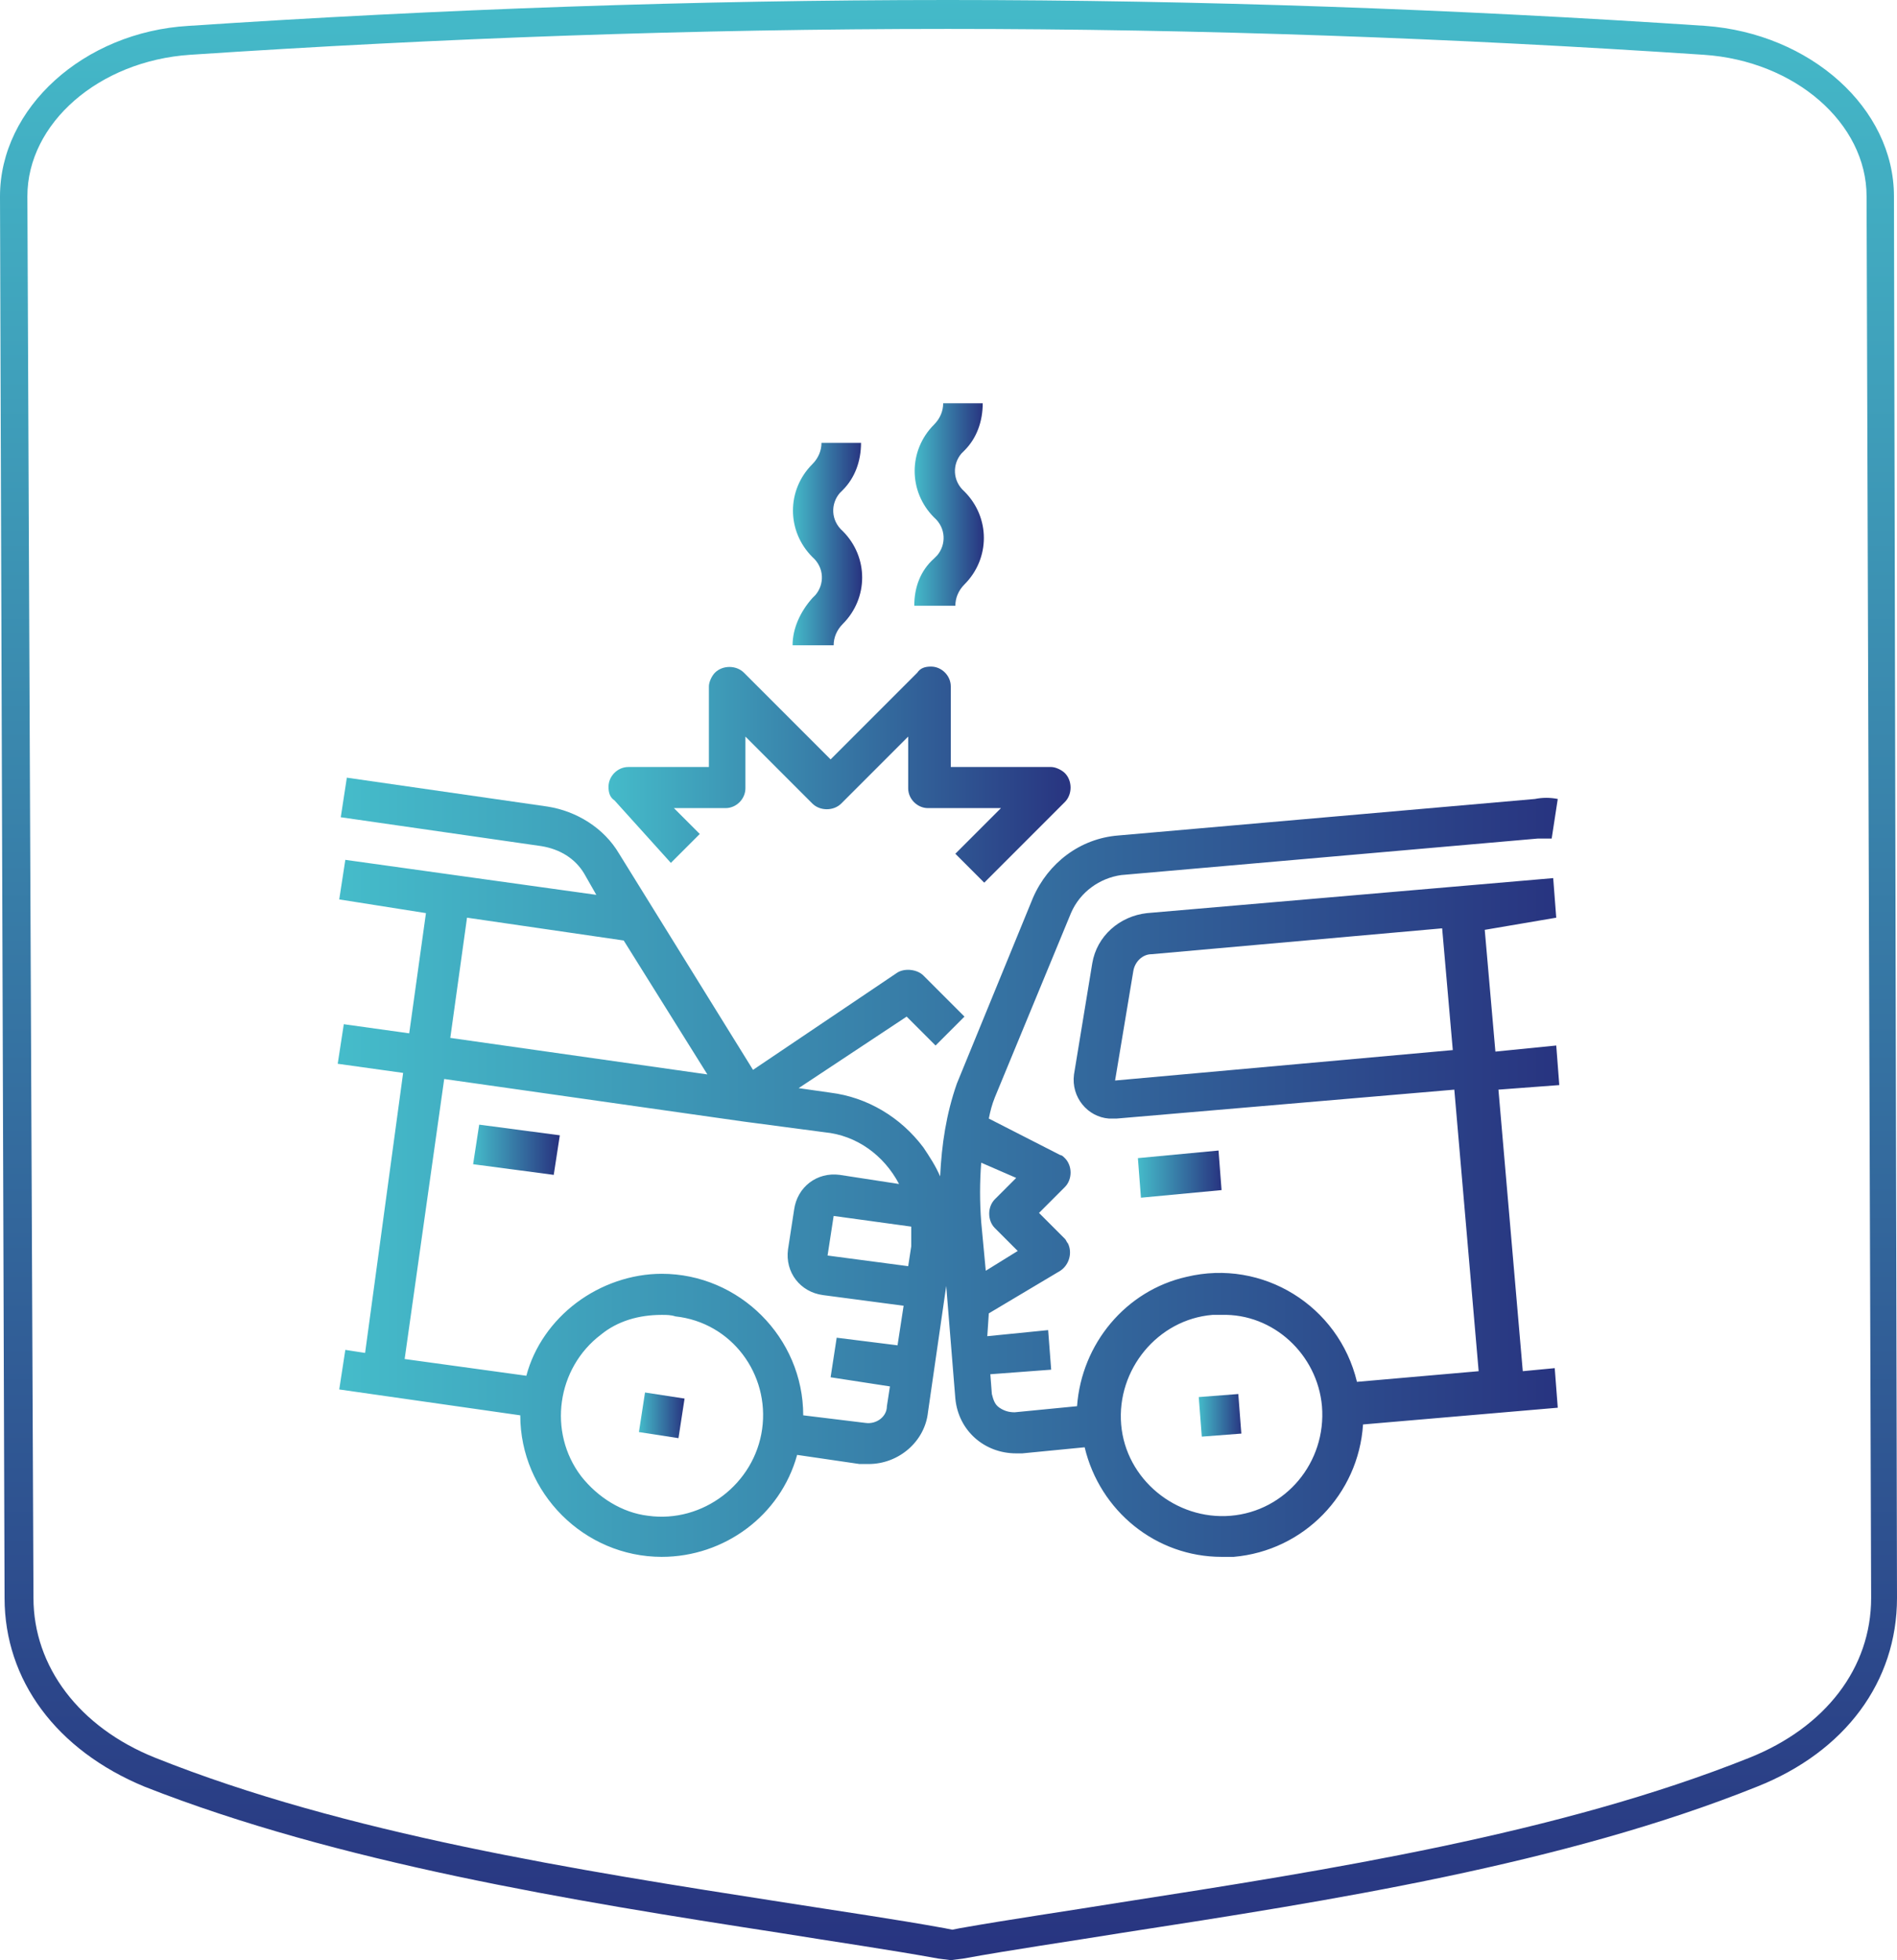
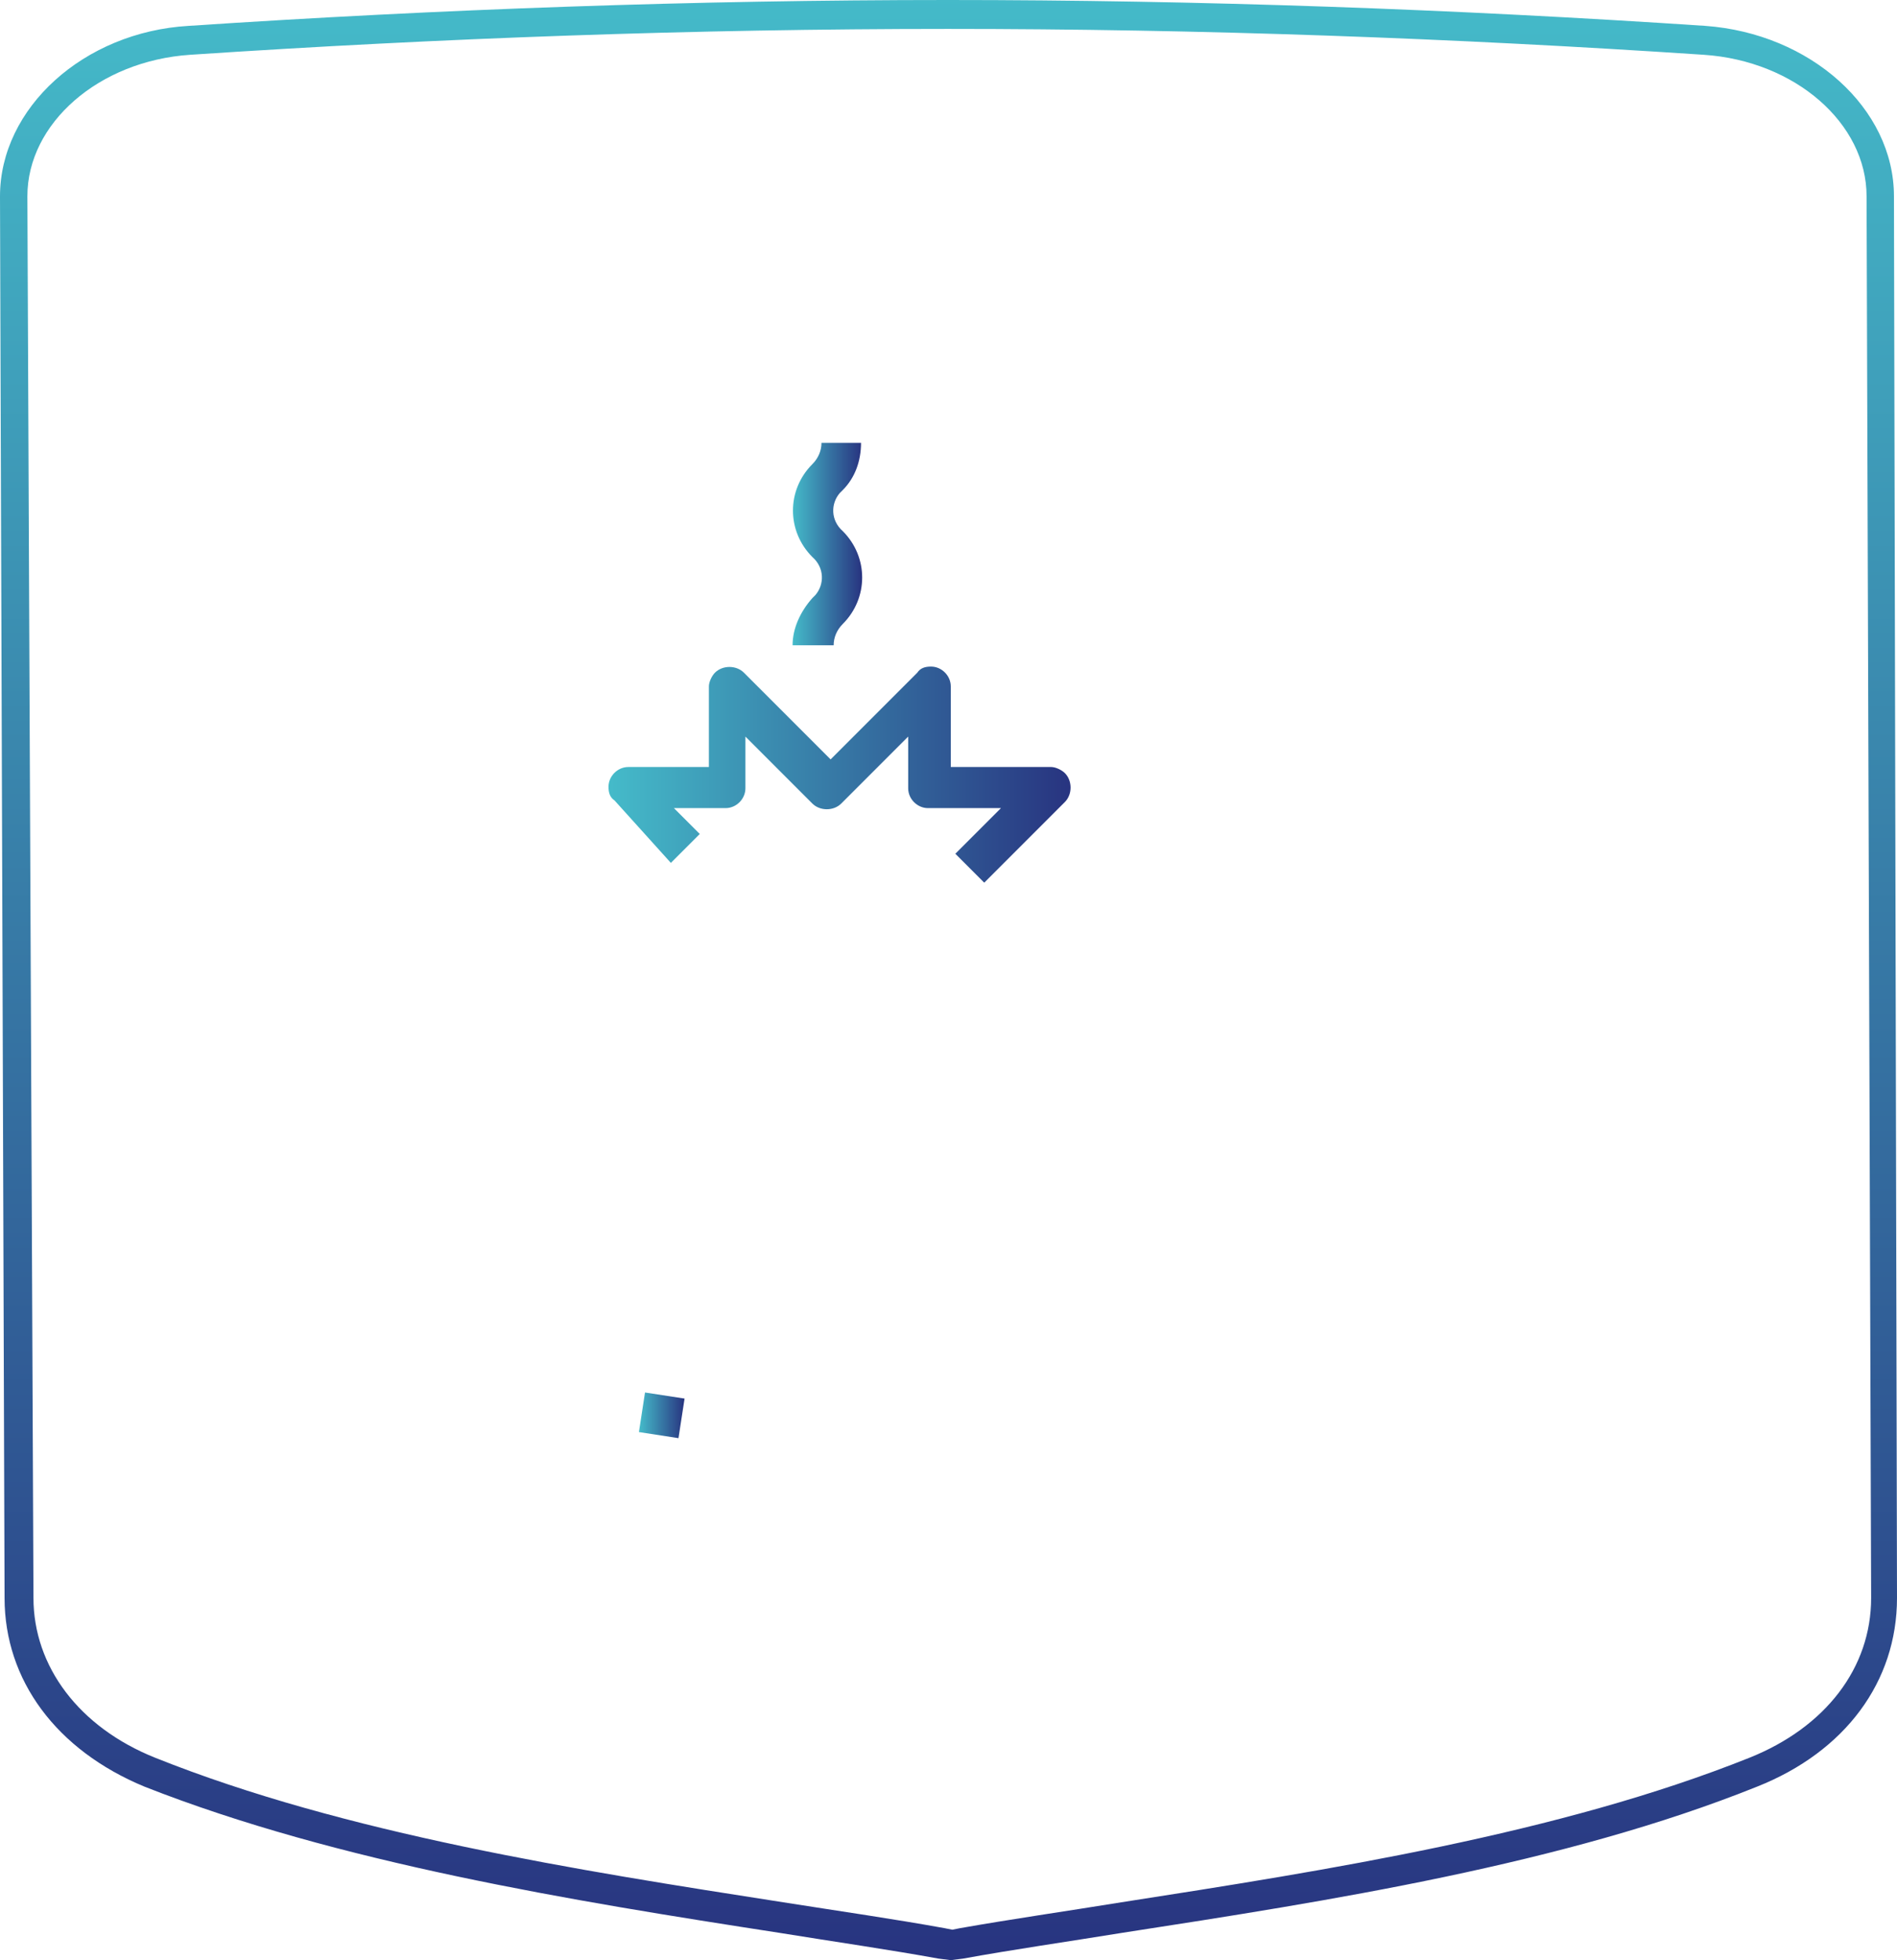
<svg xmlns="http://www.w3.org/2000/svg" version="1.1" id="Ebene_1" x="0px" y="0px" viewBox="0 0 124.7 128.8" style="enable-background:new 0 0 124.7 128.8;" xml:space="preserve">
  <style type="text/css">
	.st0{fill:url(#Pfad_50_2_);}
	.st1{fill:url(#SVGID_1_);}
	.st2{fill:url(#SVGID_2_);}
	.st3{fill:url(#SVGID_3_);}
	.st4{fill:url(#SVGID_4_);}
	.st5{fill:url(#SVGID_5_);}
	.st6{fill:url(#SVGID_6_);}
	.st7{fill:url(#SVGID_7_);}
	.st8{fill:url(#SVGID_8_);}
</style>
  <linearGradient id="Pfad_50_2_" gradientUnits="userSpaceOnUse" x1="-1036.77" y1="2142.931" x2="-1036.77" y2="2141.931" gradientTransform="matrix(124.797 0 0 -128.762 129448.023 275928.594)">
    <stop offset="0" style="stop-color:#45BCCA" />
    <stop offset="1" style="stop-color:#283480" />
  </linearGradient>
  <path id="Pfad_50_1_" class="st0" d="M124.5,12.9c0-5.8-5.5-10.7-12.4-11.2C95.6,0.6,78.8,0,62.3,0S28.9,0.6,12.4,1.7  C5.5,2.1,0,7.1,0,12.9L0.3,105c0,5.4,3.4,10,9.2,12.4c12.7,5,28.1,7.5,41.7,9.6c3.7,0.6,7.2,1.1,10.5,1.7l0.8,0.1l0.8-0.1  c3.3-0.6,6.8-1.1,10.5-1.7c13.6-2.1,29-4.5,41.7-9.6c5.8-2.3,9.2-6.9,9.2-12.4L124.5,12.9L124.5,12.9z M115,115.5  c-12.5,5-27.8,7.4-41.3,9.5c-3.7,0.6-7.2,1.1-10.6,1.7l-0.5,0.1l-0.5-0.1c-3.3-0.6-6.8-1.1-10.6-1.7c-13.5-2.1-28.8-4.5-41.3-9.5  c-5-2-8-6-8-10.5L1.8,12.9c0-4.8,4.7-8.9,10.7-9.3C29,2.5,45.7,1.9,62.3,1.9S95.5,2.5,112,3.6c6,0.4,10.7,4.5,10.7,9.3L123,105  C123,109.6,120,113.5,115,115.5L115,115.5z" />
  <g>
    <linearGradient id="SVGID_1_" gradientUnits="userSpaceOnUse" x1="31.064" y1="53.45" x2="36.696" y2="53.45" gradientTransform="matrix(1 0 0 -1 0 129)">
      <stop offset="0" style="stop-color:#45BCCA" />
      <stop offset="1" style="stop-color:#283480" />
    </linearGradient>
-     <path class="st1" d="M31.1,76.5l0.4-2.6l5.3,0.7l-0.4,2.6L31.1,76.5z" />
    <linearGradient id="SVGID_2_" gradientUnits="userSpaceOnUse" x1="42" y1="36" x2="45" y2="36" gradientTransform="matrix(1 0 0 -1 0 129)">
      <stop offset="0" style="stop-color:#45BCCA" />
      <stop offset="1" style="stop-color:#283480" />
    </linearGradient>
    <path class="st2" d="M42,94.1l0.4-2.6l2.6,0.4l-0.4,2.6L42,94.1z" />
    <linearGradient id="SVGID_3_" gradientUnits="userSpaceOnUse" x1="22.291" y1="52.3" x2="102.409" y2="52.3" gradientTransform="matrix(1 0 0 -1 0 129)">
      <stop offset="0" style="stop-color:#45BCCA" />
      <stop offset="1" style="stop-color:#283480" />
    </linearGradient>
-     <path class="st3" d="M102.3,60.3l-0.2-2.6L75.4,60c-1.8,0.2-3.3,1.5-3.6,3.3l-1.2,7.3c-0.2,1.5,0.9,2.8,2.3,2.9c0.1,0,0.2,0,0.3,0   c0.1,0,0.2,0,0.2,0l22.2-1.9l1.6,18.5l-8,0.7c-1.2-5-6.2-8.1-11.2-6.9c-4,0.9-6.9,4.4-7.2,8.5l-4.1,0.4c-0.4,0-0.7-0.1-1-0.3   c-0.3-0.2-0.4-0.5-0.5-0.9l-0.1-1.3l4-0.3l-0.2-2.6l-4,0.4l0.1-1.5l4.7-2.8c0.6-0.4,0.8-1.2,0.5-1.8c-0.1-0.1-0.1-0.2-0.2-0.3   l-1.7-1.7L70,78c0.5-0.5,0.5-1.4,0-1.9c-0.1-0.1-0.2-0.2-0.3-0.2L65,73.5c0.1-0.5,0.2-0.9,0.4-1.4l5-12.1c0.6-1.4,1.9-2.3,3.3-2.5   l27.4-2.4c0.3,0,0.6,0,0.9,0l0.4-2.6c-0.5-0.1-1-0.1-1.5,0l-27.4,2.4c-2.5,0.2-4.6,1.8-5.6,4.1l-5,12.2c-0.7,2-1,4-1.1,6.1   c-0.3-0.7-0.7-1.3-1.1-1.9c-1.5-2-3.7-3.3-6.1-3.6l-2.1-0.3l7.1-4.7l1.9,1.9l1.9-1.9l-2.7-2.7c-0.4-0.4-1.2-0.5-1.7-0.2l-9.5,6.4   l-8.8-14.2c-1-1.7-2.8-2.8-4.7-3.1l-13.2-1.9l-0.4,2.6l13.2,1.9c1.2,0.2,2.2,0.8,2.8,1.8l0.8,1.4l-16.5-2.3l-0.4,2.6L28,60   l-1.1,7.9l-4.3-0.6l-0.4,2.6l4.3,0.6L24,88.9l-1.3-0.2l-0.4,2.6L34.2,93c0,5.1,4.2,9.3,9.3,9.3c4.1,0,7.8-2.7,8.9-6.7l4.1,0.6   c0.2,0,0.4,0,0.6,0c2,0,3.7-1.5,3.9-3.4l1.2-8.3l0.6,7.4c0.2,2.1,1.9,3.6,4,3.6c0.1,0,0.2,0,0.4,0l4.1-0.4c1,4.2,4.7,7.2,9,7.2   c0.3,0,0.5,0,0.8,0c4.6-0.4,8.2-4.1,8.5-8.7l12.8-1.1l-0.2-2.6l-2.1,0.2l-1.6-18.5l4-0.3l-0.2-2.6l-4,0.4l-0.7-8L102.3,60.3z    M59.9,81.9l-0.2,1.3l-5.3-0.7l0.4-2.6l5.1,0.7C59.9,81,59.9,81.4,59.9,81.9L59.9,81.9z M30.7,60.3L41,61.8l0,0l5.5,8.8l-16.9-2.4   L30.7,60.3z M50.1,93.9c-0.5,3.6-3.9,6.2-7.5,5.7c-1.7-0.2-3.3-1.2-4.4-2.6c-2.2-2.9-1.6-7.1,1.3-9.3c1.1-0.9,2.5-1.3,4-1.3   c0.3,0,0.6,0,0.9,0.1C48.1,86.9,50.6,90.3,50.1,93.9z M56.9,93.5L52.8,93c0-5.1-4.2-9.3-9.3-9.3c-2,0-4,0.7-5.6,1.9   c-1.6,1.2-2.8,2.9-3.3,4.8l-8-1.1l2.6-18.4l19.7,2.8l5.3,0.7c2.1,0.2,3.9,1.5,4.9,3.4l-3.9-0.6c-1.5-0.2-2.8,0.8-3,2.3l-0.4,2.6   c-0.2,1.5,0.8,2.8,2.3,3l5.3,0.7L59,88.4l-4-0.5l-0.4,2.6l3.9,0.6l-0.2,1.3C58.3,93.1,57.6,93.6,56.9,93.5L56.9,93.5z M66.8,77.4   l-1.4,1.4c-0.5,0.5-0.5,1.4,0,1.9l1.5,1.5l-2.1,1.3l-0.3-3.2c-0.1-1.3-0.1-2.6,0-3.9L66.8,77.4z M86.9,92.4c0.3,3.7-2.4,6.9-6,7.2   s-6.9-2.4-7.2-6s2.4-6.9,6-7.2l0,0c0.2,0,0.4,0,0.6,0C83.7,86.3,86.6,89,86.9,92.4z M95.5,69l-22.2,2l1.2-7.2   c0.1-0.6,0.6-1.1,1.2-1.1L94.8,61L95.5,69z" />
    <linearGradient id="SVGID_4_" gradientUnits="userSpaceOnUse" x1="74.764" y1="51.85" x2="80.291" y2="51.85" gradientTransform="matrix(1 0 0 -1 0 129)">
      <stop offset="0" style="stop-color:#45BCCA" />
      <stop offset="1" style="stop-color:#283480" />
    </linearGradient>
-     <path class="st4" d="M74.8,76.1l5.3-0.5l0.2,2.6L75,78.7L74.8,76.1z" />
    <linearGradient id="SVGID_5_" gradientUnits="userSpaceOnUse" x1="78.783" y1="36" x2="81.662" y2="36" gradientTransform="matrix(1 0 0 -1 0 129)">
      <stop offset="0" style="stop-color:#45BCCA" />
      <stop offset="1" style="stop-color:#283480" />
    </linearGradient>
-     <path class="st5" d="M78.8,91.8l2.6-0.2l0.2,2.6L79,94.4L78.8,91.8z" />
    <linearGradient id="SVGID_6_" gradientUnits="userSpaceOnUse" x1="39.755" y1="78.1" x2="70.324" y2="78.1" gradientTransform="matrix(1 0 0 -1 0 129)">
      <stop offset="0" style="stop-color:#45BCCA" />
      <stop offset="1" style="stop-color:#283480" />
    </linearGradient>
    <path class="st6" d="M44.1,56.7l1.9-1.9l-1.7-1.7h3.4c0.7,0,1.3-0.6,1.3-1.3v-3.4l4.4,4.4c0.5,0.5,1.4,0.5,1.9,0l4.4-4.4v3.4   c0,0.7,0.6,1.3,1.3,1.3h4.8l-3,3l1.9,1.9l5.3-5.3c0.5-0.5,0.5-1.4,0-1.9c-0.2-0.2-0.6-0.4-0.9-0.4h-6.6v-5.3c0-0.7-0.6-1.3-1.3-1.3   c-0.4,0-0.7,0.1-0.9,0.4l-5.7,5.7l-5.7-5.7c-0.5-0.5-1.4-0.5-1.9,0c-0.2,0.2-0.4,0.6-0.4,0.9v5.3h-5.3c-0.7,0-1.3,0.6-1.3,1.3   c0,0.4,0.1,0.7,0.4,0.9L44.1,56.7z" />
    <linearGradient id="SVGID_7_" gradientUnits="userSpaceOnUse" x1="52.115" y1="93.25" x2="56.634" y2="93.25" gradientTransform="matrix(1 0 0 -1 0 129)">
      <stop offset="0" style="stop-color:#45BCCA" />
      <stop offset="1" style="stop-color:#283480" />
    </linearGradient>
    <path class="st7" d="M52.1,42.4h2.7c0-0.5,0.2-1,0.6-1.4c1.7-1.7,1.7-4.4,0-6.1c-0.8-0.7-0.8-1.8-0.2-2.5c0.1-0.1,0.1-0.1,0.2-0.2   c0.8-0.8,1.2-1.9,1.2-3.1H54c0,0.5-0.2,1-0.6,1.4c-1.7,1.7-1.7,4.4,0,6.1c0.8,0.7,0.8,1.8,0.2,2.5c-0.1,0.1-0.1,0.1-0.2,0.2   C52.6,40.2,52.1,41.3,52.1,42.4z" />
    <linearGradient id="SVGID_8_" gradientUnits="userSpaceOnUse" x1="60.09" y1="95.85" x2="64.609" y2="95.85" gradientTransform="matrix(1 0 0 -1 0 129)">
      <stop offset="0" style="stop-color:#45BCCA" />
      <stop offset="1" style="stop-color:#283480" />
    </linearGradient>
-     <path class="st8" d="M60.1,39.8h2.7c0-0.5,0.2-1,0.6-1.4c1.7-1.7,1.7-4.4,0-6.1c-0.8-0.7-0.8-1.8-0.2-2.5c0.1-0.1,0.1-0.1,0.2-0.2   c0.8-0.8,1.2-1.9,1.2-3.1H62c0,0.5-0.2,1-0.6,1.4c-1.7,1.7-1.7,4.4,0,6.1c0.8,0.7,0.8,1.8,0.2,2.5c-0.1,0.1-0.1,0.1-0.2,0.2   C60.5,37.5,60.1,38.6,60.1,39.8L60.1,39.8z" />
  </g>
</svg>